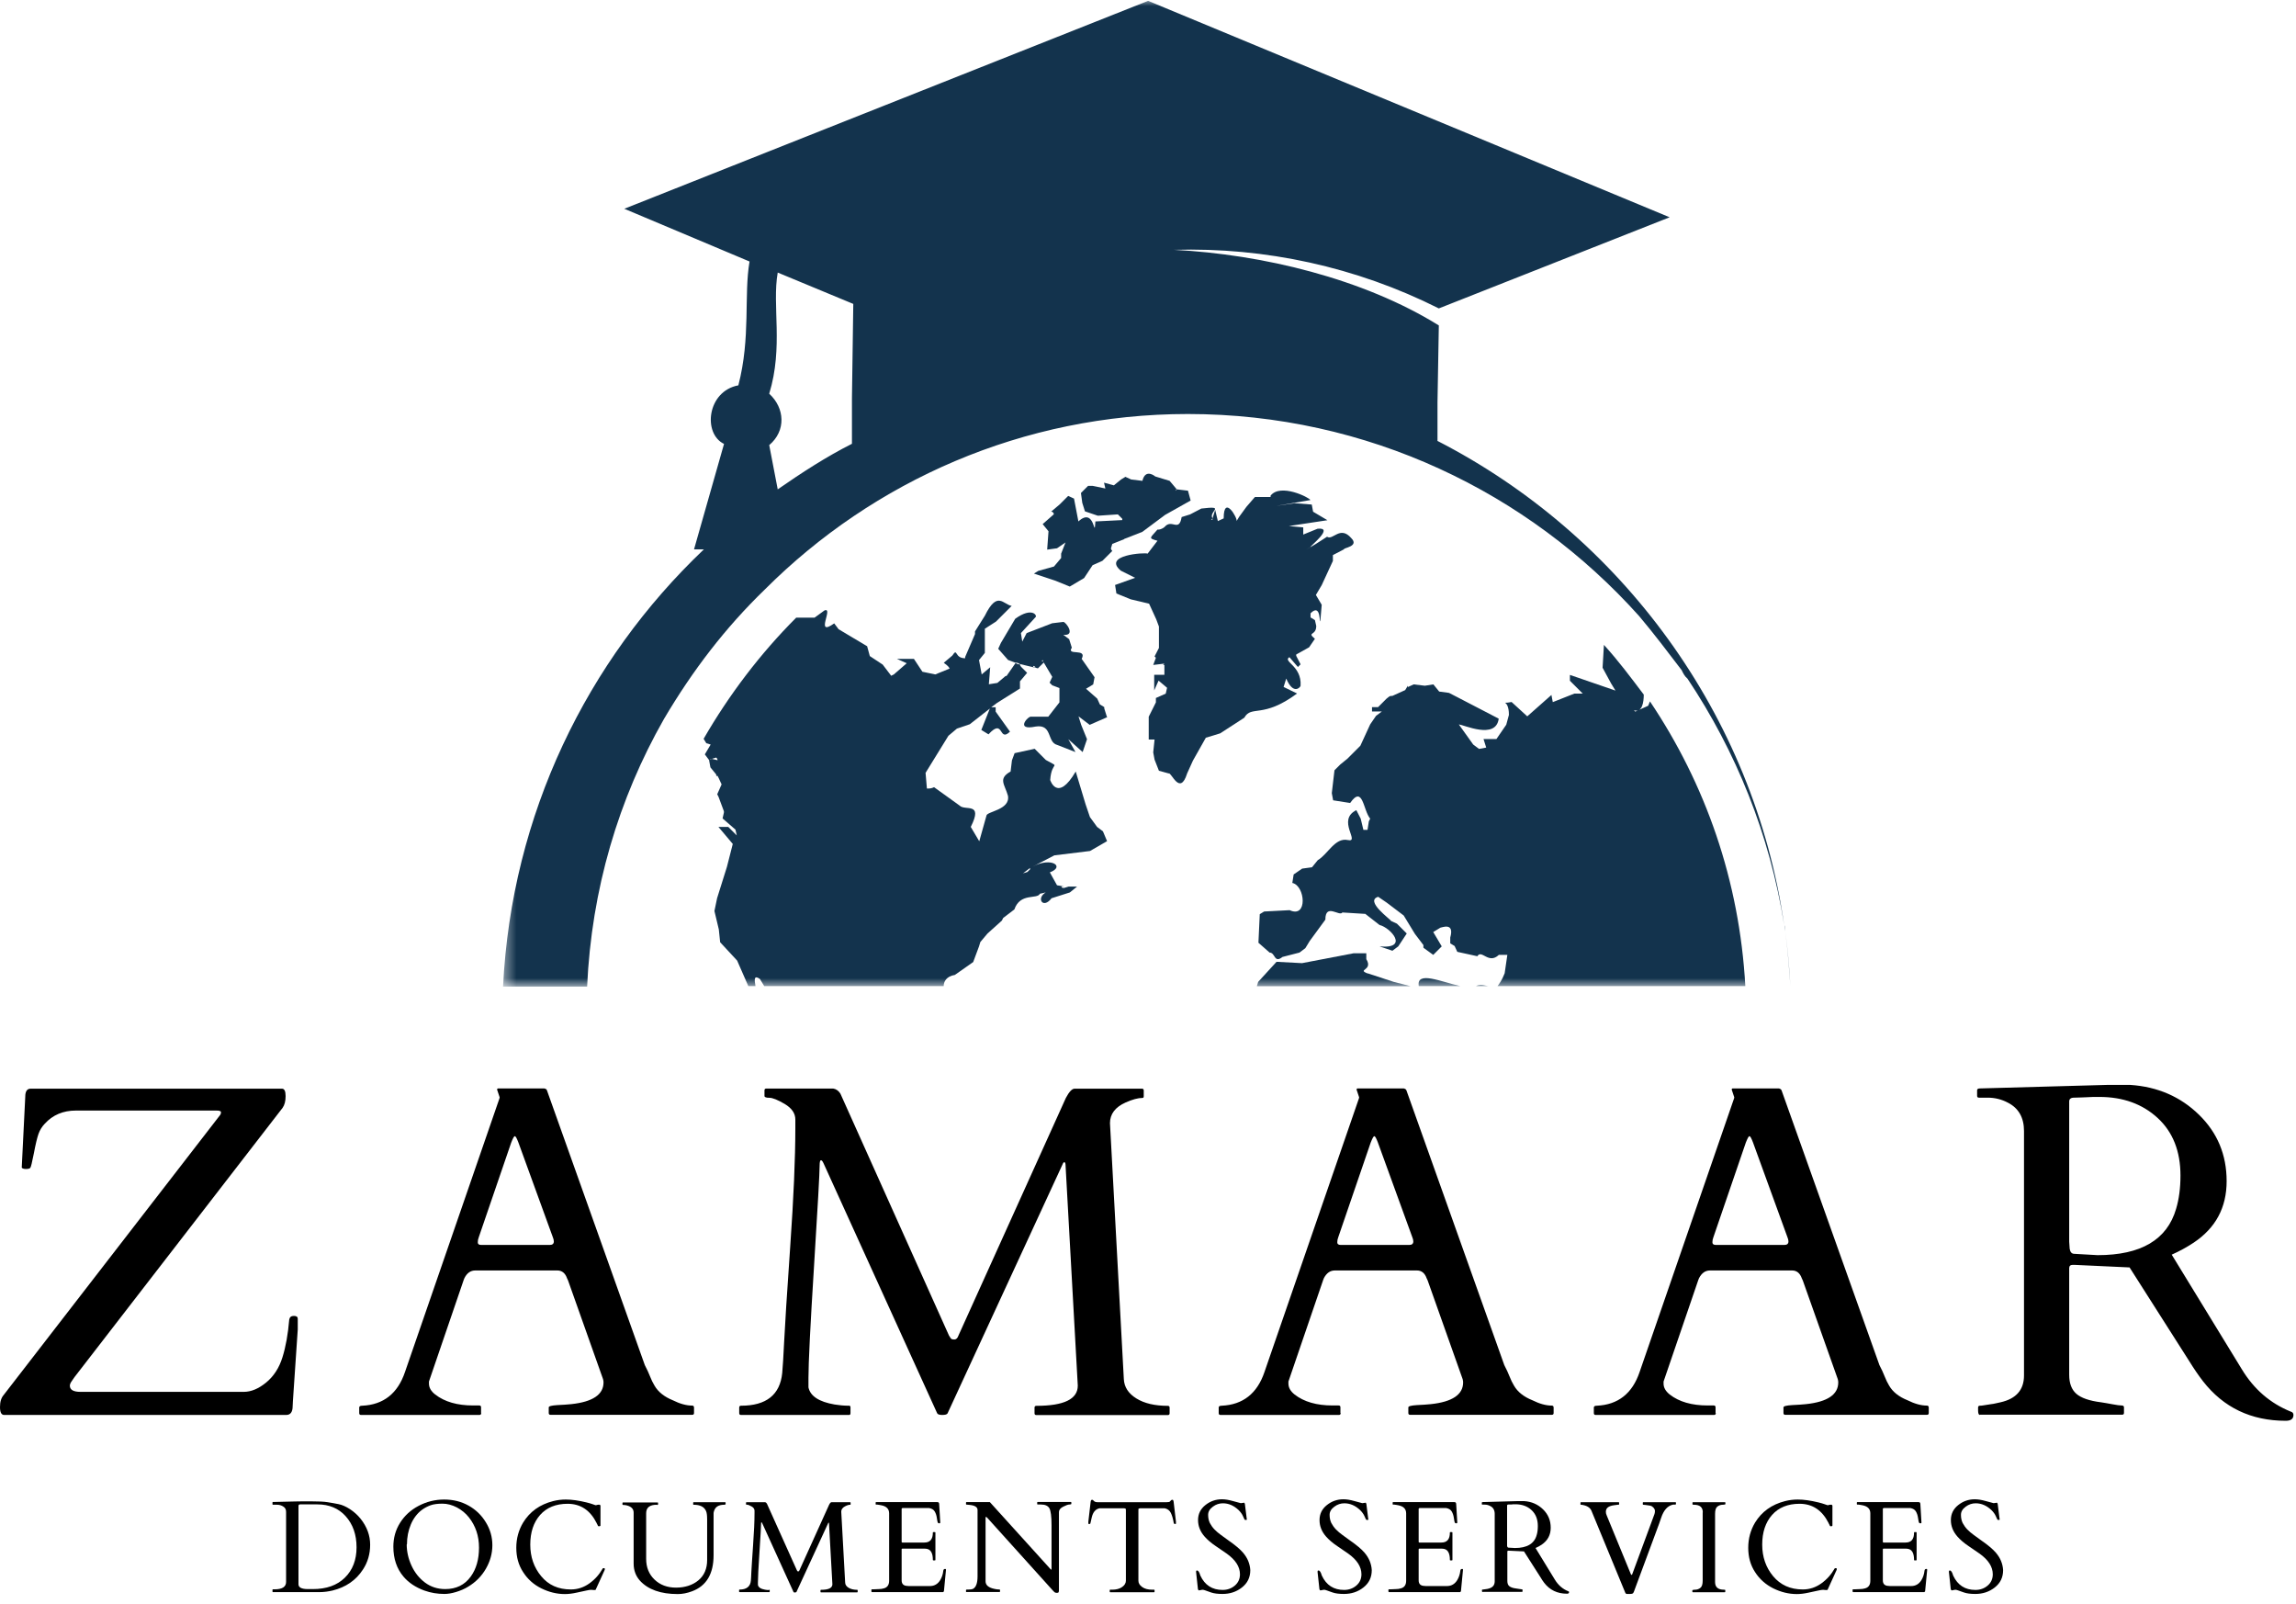
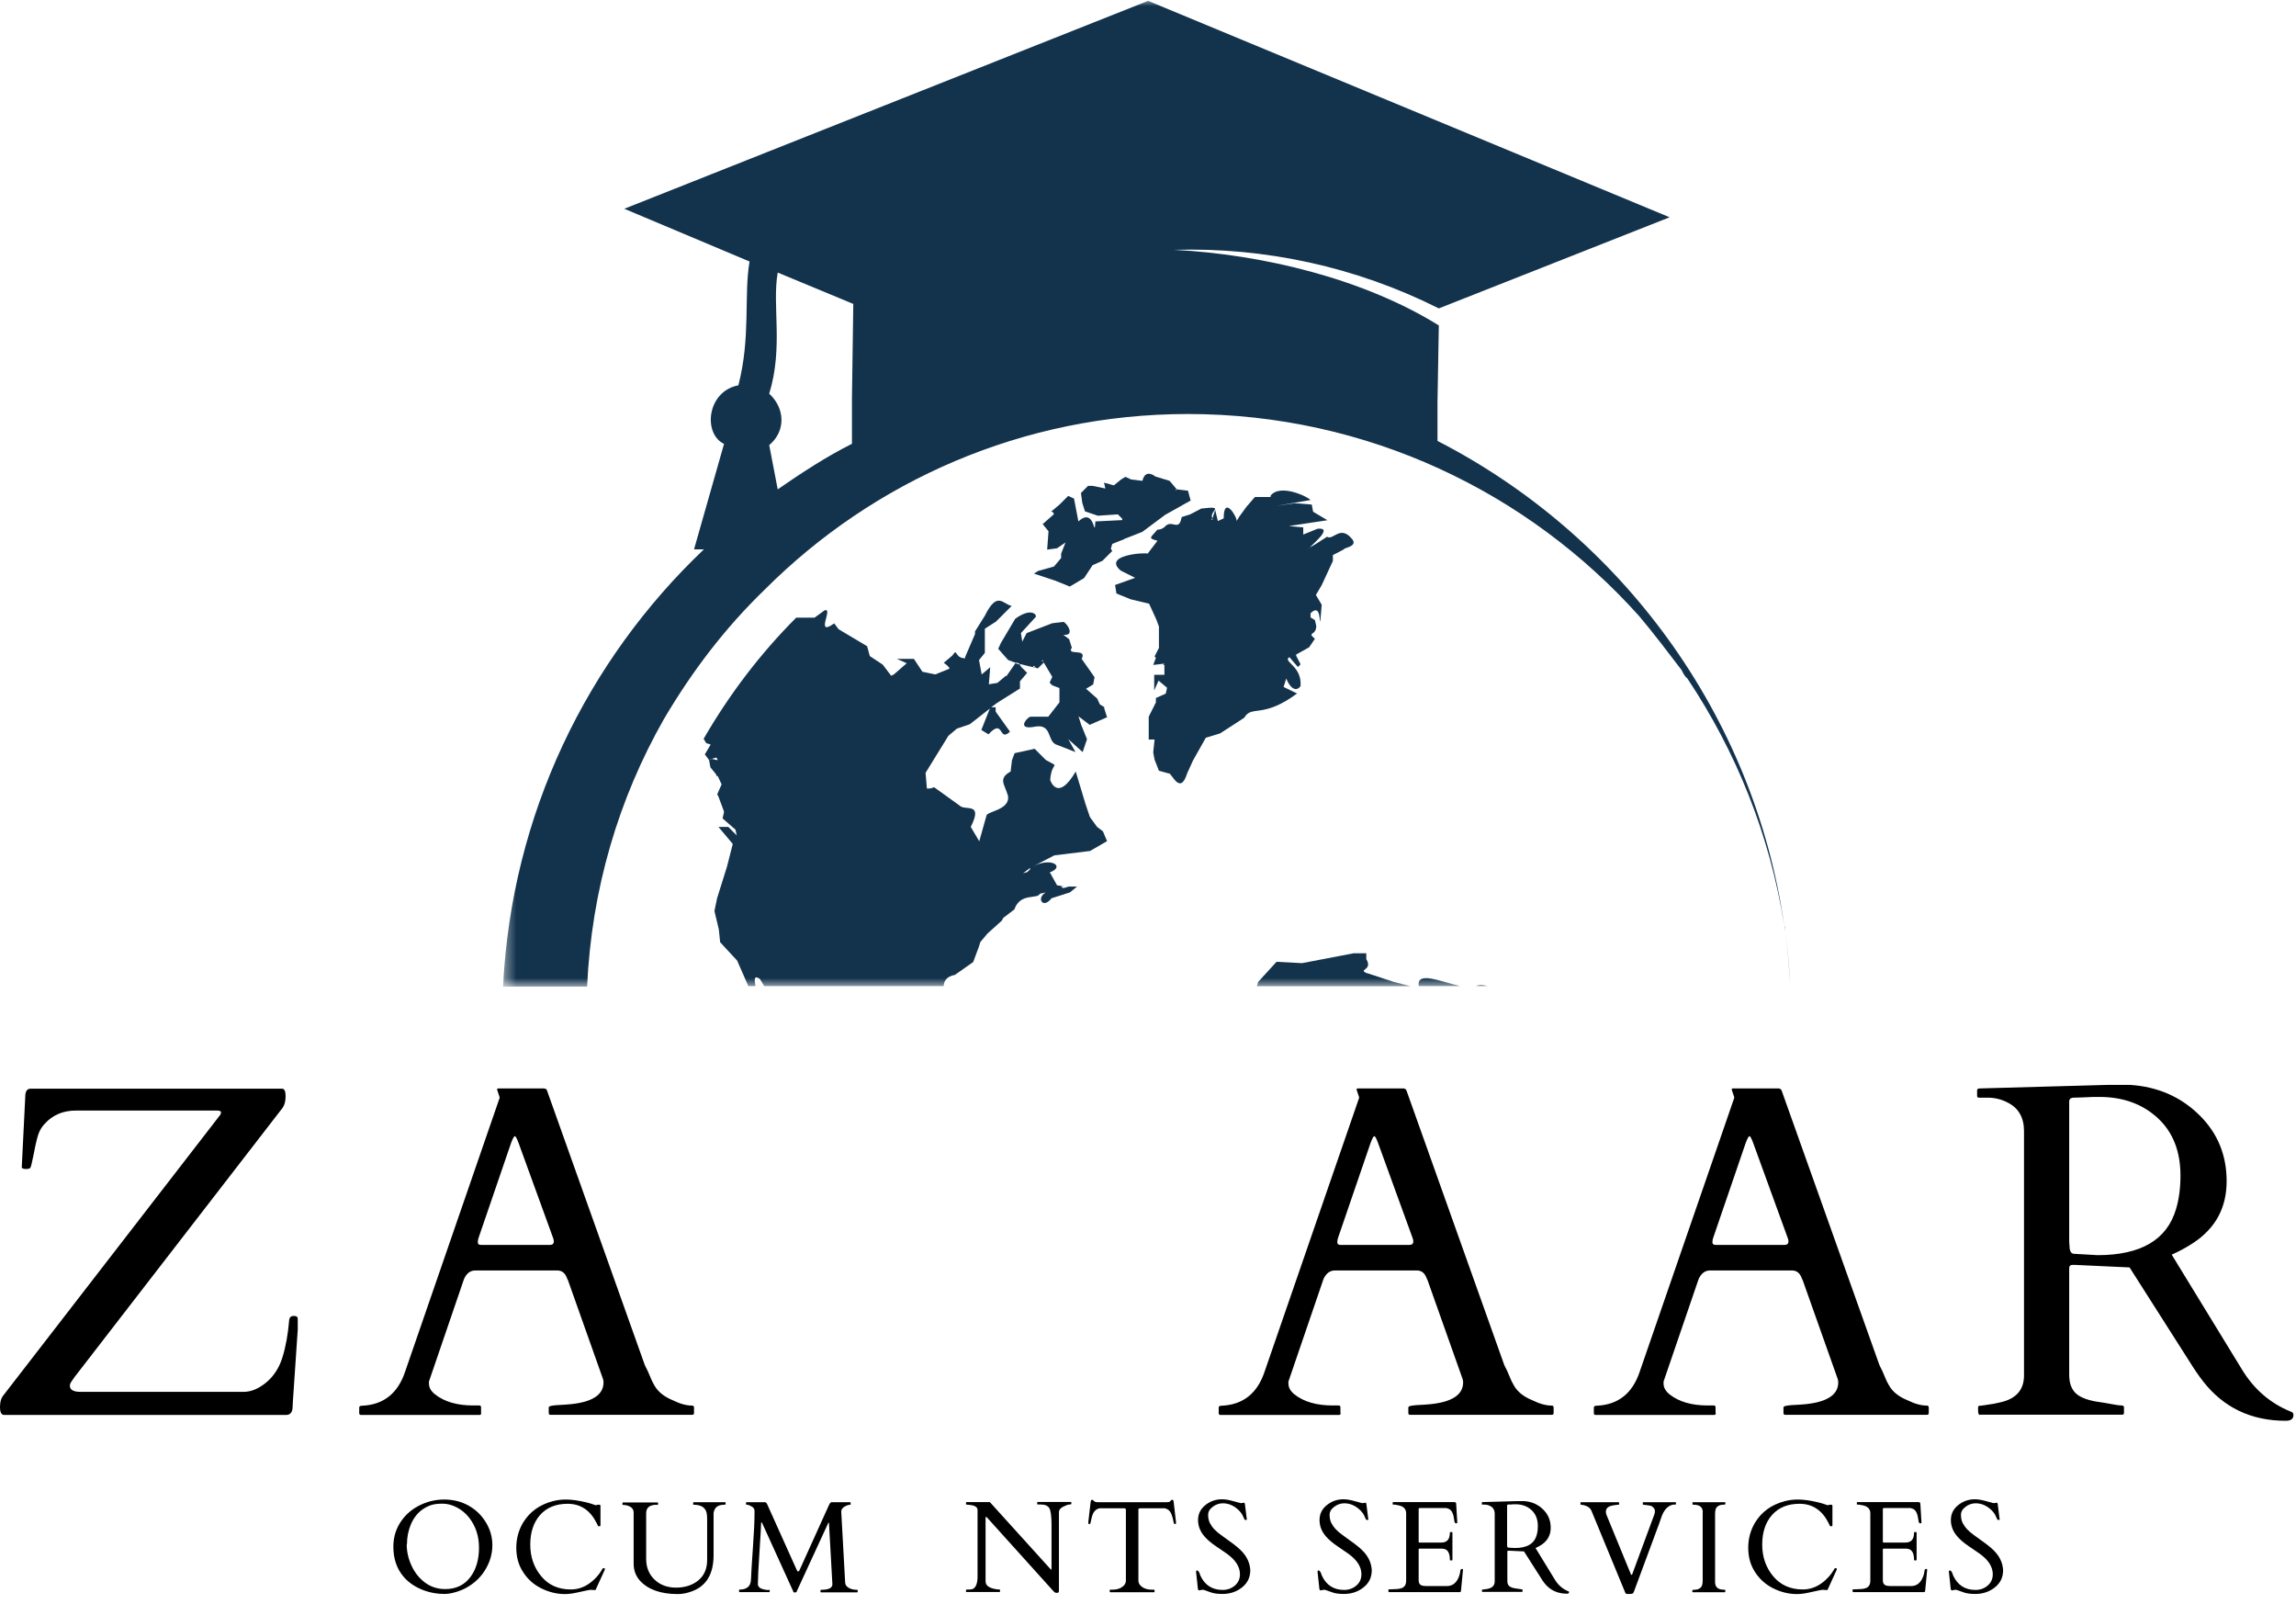
<svg xmlns="http://www.w3.org/2000/svg" width="189" height="132" viewBox="0 0 189 132" fill="none">
  <g clip-path="url(#clip0_8221_4)">
    <mask id="mask0_8221_4" style="mask-type:luminance" maskUnits="userSpaceOnUse" x="41" y="0" width="107" height="82">
      <path d="M147.39 0H41.42V81.24H147.39V0Z" fill="white" />
    </mask>
    <g mask="url(#mask0_8221_4)">
      <path d="M92.52 44.36L94.03 43.77L95.91 42.37L98.01 41.19L97.79 40.38L96.87 40.27L96.76 40.38C96.76 40.27 96.87 40.27 96.87 40.27L96.28 39.57L95.1 39.21C95.1 39.21 94.29 38.51 94.04 39.57L93.12 39.46L92.64 39.24L92.28 39.46L91.69 39.94L90.88 39.72L90.99 40.2L89.93 39.98H89.57L88.98 40.57L89.09 41.38L89.31 42.08L90.37 42.44L92.02 42.33L92.38 42.69V42.8L90.17 42.91C90.06 44.56 90.17 41.62 88.77 42.91L88.41 41.03L87.93 40.81L87.23 41.51L86.53 42.1C86.64 42.1 86.75 42.21 86.75 42.32L85.83 43.13L86.31 43.72L86.2 45.23L87.01 45.12L87.71 44.64L87.35 45.56V45.92L86.76 46.62L85.47 46.98L85.11 47.2L86.88 47.79L88.06 48.27L89.24 47.57L89.94 46.51L90.75 46.15L91.56 45.34C91.487 45.267 91.45 45.193 91.45 45.12L91.56 44.76L92.54 44.37L92.52 44.36Z" fill="#13334D" />
      <path d="M70.13 32.77V36.52C68.03 37.58 66.04 38.87 64.02 40.27L63.32 36.63C64.72 35.45 64.61 33.58 63.32 32.4C64.5 28.54 63.54 25.15 64.02 22.43L70.24 25.01L70.13 32.77ZM118.33 36.27V33.11L118.44 26.78C112.22 22.92 103.9 20.93 96.64 20.56C104.15 20.34 111.63 21.96 118.44 25.38L137.44 17.88L94.51 0.07L51.39 17.18L61.7 21.52C61.22 24.32 61.81 27.74 60.78 31.71C58.2 32.19 57.84 35.69 59.6 36.53L57.13 45.21H57.94C48.33 54.34 42.11 66.99 41.41 81.19H48.33C48.69 73.21 50.91 65.74 54.66 59.16C57.01 55.18 59.7 51.66 62.98 48.49C71.89 39.59 84.19 34.07 97.78 34.07C112.55 34.07 125.8 40.51 134.93 50.7C136.11 52.1 137.28 53.64 138.43 55.15C138.54 55.37 138.65 55.63 138.91 55.85C142.89 61.81 145.69 68.67 146.87 76.15C144.38 58.76 133.39 44.01 118.32 36.28L118.33 36.27Z" fill="#13334D" />
-       <path d="M114.1 57.49L114.13 57.52C114.13 57.52 114.13 57.52 114.1 57.49ZM135.67 58.08L134.61 58.56L134.5 58.45C135.2 58.67 135.31 57.75 135.31 57.16C134.25 55.76 133.21 54.36 132.03 53.07L131.92 54.95L132.62 56.24L132.98 56.83L129.23 55.54V56.02L130.29 57.08H129.59L127.82 57.78L127.71 57.19L125.72 58.95L124.43 57.77C123.37 57.99 124.21 57.41 124.21 58.83L123.99 59.64L123.18 60.82H122.12L122.34 61.52L121.75 61.63L121.27 61.27L120.09 59.62C120.45 59.62 123.14 60.91 123.37 59.14L119.98 57.38L119.28 57.02L118.47 56.91L117.99 56.32L117.29 56.43L116.37 56.32L115.89 56.54V56.43L115.67 56.79L114.61 57.27H114.5C114.39 57.27 114.28 57.38 114.14 57.49L113.44 58.19H112.94V58.55H113.75L113.27 58.91L112.79 59.61L111.98 61.37L110.92 62.43L110.33 62.91L109.85 63.39L109.63 65.27L109.74 65.86L111.14 66.08C112.2 64.57 112.2 66.67 112.79 67.37L112.68 67.59L112.57 68.29H112.23L112.01 67.37L111.65 66.67C110 67.48 112.01 69.36 110.95 69.13C109.89 68.9 109.3 70.31 108.48 70.78L108 71.37L107.19 71.48L106.49 71.96L106.38 72.66C107.44 72.88 107.67 75.6 106.16 74.9L104.06 75.01L103.7 75.23L103.59 77.58L104.51 78.39C104.99 78.39 104.87 79.31 105.57 78.75L106.97 78.39L107.45 78.03L107.81 77.44L109.1 75.68C109.1 74.28 110.28 75.46 110.5 75.09L112.27 75.2H112.38L113.56 76.12C114.48 76.34 116.03 78.11 113.56 77.88L114.62 78.24L115.1 77.88L115.8 76.82L114.99 76.01L114.51 75.79C114.51 75.68 112.3 74.14 113.45 73.8L114.15 74.28L115.55 75.34L116.47 76.85L117.17 77.77V77.99L117.98 78.58L118.68 77.88L117.98 76.7L118.57 76.34C118.68 76.34 119.75 75.86 119.38 77.15V77.63L119.74 77.85L119.96 78.33L121.61 78.69C121.97 78.1 122.53 79.39 123.38 78.58H124.08L123.86 80.09C123.64 80.68 123.38 81.01 123.27 81.15H143.67C143.19 72.47 140.39 64.52 135.82 57.72L135.68 58.06L135.67 58.08Z" fill="#13334D" />
      <path d="M146.9 76.13C146.93 76.3 146.96 76.47 146.96 76.63C146.93 76.49 146.93 76.35 146.9 76.24V76.13Z" fill="#13334D" />
      <path d="M121.49 81.15H122.55C122.3 81.15 121.93 80.93 121.49 81.15Z" fill="#13334D" />
      <path d="M84.79 71.43V71.54L84.57 71.76L84.21 71.87L84.8 71.42L84.79 71.43ZM82.8 55.61L82.1 56.2L81.4 56.31L81.51 54.91L80.81 55.5L80.59 54.32L81.07 53.73V51.74L81.99 51.15L83.28 49.86C82.58 49.75 82.1 48.57 81.07 50.67L80.26 51.96V52.18L79.45 54.06V54.17C78.53 54.17 78.86 53.25 78.39 53.95L77.69 54.54C77.8 54.65 78.05 54.76 78.17 55.02L76.99 55.5L75.93 55.28L75.23 54.22H73.83L74.64 54.58L73.58 55.5L73.36 55.61L72.66 54.69L71.6 53.99L71.38 53.18L69.03 51.78L68.67 51.3C67.02 52.48 68.67 49.9 67.86 50.24L67.05 50.83H65.54C62.6 53.77 60.02 57.16 57.92 60.8L58.14 61.16L58.5 61.27L58.02 62.08L58.38 62.56C58.453 62.487 58.527 62.45 58.6 62.45L58.96 62.34C58.96 62.34 59.07 62.45 59.07 62.56L58.59 62.45L58.37 62.56L58.48 63.15L58.96 63.74V63.85H59.07L59.18 64.07L59.4 64.55L59.04 65.36L59.15 65.58L59.37 66.17L59.59 66.76V66.87L59.48 67.35L60.54 68.27L60.65 68.75L59.95 68.05H59.14L60.32 69.45L59.84 71.33L59.03 73.91L58.81 74.97L59.17 76.48L59.28 77.54L60.68 79.05L61.6 81.15H62.19C62.08 80.56 62.08 80.23 62.55 80.56L62.91 81.15H77.68C77.68 80.79 77.9 80.34 78.6 80.23L80.11 79.17L80.59 77.88L80.7 77.52L81.29 76.82L82.47 75.76L82.58 75.54L83.5 74.84C83.98 73.44 85.38 74.03 85.6 73.55L86.08 73.44C85.27 73.92 85.86 74.84 86.56 73.92L88.07 73.44L88.66 72.96H87.96L87.6 73.07C87.49 73.07 87.38 73.07 87.38 72.96H87.6L87.01 72.85L86.42 71.79C87.71 71.31 86.53 70.5 85.02 71.31L86.79 70.39L89.73 70.03L91.13 69.22L90.79 68.41L90.31 68.05L89.72 67.24L89.36 66.18L88.55 63.49C87.04 66.07 86.45 64.19 86.45 64.19C86.56 62.54 87.37 63.27 86.09 62.54L85.17 61.62L83.52 61.98L83.3 62.57L83.19 63.49C82.13 64.08 82.71 64.55 82.97 65.48C83.19 66.66 81.2 66.77 81.2 67.13L80.61 69.23L79.91 68.05C80.97 65.95 79.43 66.76 78.99 66.29L76.89 64.78C76.67 64.89 76.53 64.89 76.3 64.89L76.19 63.6L78.07 60.55L78.77 59.96L79.83 59.6L81.48 58.31L80.78 60.07L81.37 60.43C82.66 59.03 82.18 61.13 83.14 60.21L81.96 58.56V58.2H81.6L82.08 57.84L83.96 56.66V56.07L84.55 55.37L84.07 54.89C84.07 54.89 83.96 54.78 83.96 54.67C83.85 54.67 83.74 54.67 83.6 54.56L82.84 55.65L82.8 55.61Z" fill="#13334D" />
      <path d="M146.96 76.64C147.16 78.15 147.27 79.66 147.38 81.15C147.3 79.64 147.16 78.13 146.96 76.64Z" fill="#13334D" />
      <path d="M85.85 54.44C85.74 54.44 85.74 54.33 85.85 54.33V54.44ZM85.04 54.8C85.113 54.8 85.187 54.837 85.26 54.91C85.15 54.91 85.04 54.91 85.04 54.8ZM91.12 59L90.9 58.3V58.19L90.54 57.97L90.32 57.49L89.4 56.68L89.99 56.32L90.1 55.73L89.04 54.22C89.52 53.3 87.75 54 88.23 53.3L88.01 52.6L87.53 52.24C88.59 52.35 87.75 51.18 87.53 51.18L86.61 51.29L84.51 52.1L84.15 52.8L84.04 52.1L85.22 50.81C85.44 50.7 85 49.89 83.57 50.92L82.39 52.91L82.17 53.39L82.98 54.31L83.57 54.53C83.68 54.53 83.79 54.53 83.93 54.64L85.44 55L85.92 54.52L86.62 55.7L86.4 56.18L86.62 56.4L87.21 56.62V57.8L86.29 58.98H84.89C84.67 58.87 83.49 60.16 85.25 59.79C86.65 59.57 86.17 61.08 87.02 61.3L88.53 61.89L87.94 60.83L89.12 61.89L89.48 60.83L89 59.65L88.78 58.95L89.7 59.65L91.16 59.01L91.12 59Z" fill="#13334D" />
      <path d="M105.66 56.54L105.88 55.84C106.47 57.24 107.06 56.54 107.06 56.43C107.17 54.78 105.55 54.44 106.14 54.08L106.84 54.89L107.06 54.67L106.7 53.97V53.86L107.76 53.27L108.24 52.57C107.54 51.98 108.35 52.35 108.35 51.51L108.24 51.03L107.88 50.81V50.47C108.8 49.55 108.58 51.53 108.69 51.06L108.8 49.77L108.32 48.96L108.8 48.15L109.72 46.16V45.68L110.64 45.2C110.53 45.09 111.93 44.98 111.23 44.28C110.31 43.22 109.72 44.5 109.24 44.17L108.32 44.76L107.51 45.24L107.87 45.02C107.87 44.91 109.86 43.37 108.46 43.51L107.28 43.99V43.4L106.1 43.29L109.27 42.81L108.09 42.11L107.98 41.52L106.58 41.41L105.07 41.63L107.87 41.15C107.76 40.93 105.4 39.75 104.59 40.79V40.9H103.3L102.6 41.71L102.01 42.52L101.79 42.88C101.9 42.66 100.73 40.64 100.73 42.66L100.25 42.88L100.03 41.96L99.81 42.66V42.77H99.7L99.59 42.88L99.48 42.99L99.7 42.77L99.81 42.66C99.45 42.07 100.99 41.6 98.89 41.85L97.97 42.33L97.27 42.55C97.05 43.84 96.46 42.66 95.87 43.36C95.76 43.47 95.51 43.58 95.39 43.58H95.28C94.69 44.28 94.47 44.28 95.28 44.5L94.47 45.56C94.25 45.45 90.72 45.67 92.26 46.96L93.44 47.55L91.79 48.14L91.9 48.84L93.08 49.32L94.59 49.68L95.18 50.97L95.4 51.56V53.32L95.04 54.02L95.15 54.13L94.93 54.72L95.85 54.61L95.74 54.72H95.85V55.53H95.01V56.82L95.37 56.01L96.07 56.6L95.96 57.08L95.15 57.44V57.8L94.56 58.98V60.86H95.04L94.93 61.92L95.04 62.51L95.4 63.43L96.21 63.65C96.43 63.54 97.13 65.53 97.72 63.65L98.2 62.59L99.26 60.71L100.44 60.35L102.43 59.06C103.02 58 103.94 59.17 106.77 57.07L105.68 56.54H105.66Z" fill="#13334D" />
      <path d="M112.58 80.11C111.66 79.75 113.06 79.89 112.47 78.93V78.45H111.41L107.18 79.26L105.08 79.15L103.57 80.8L103.46 81.16H116.12L114.72 80.8L112.59 80.1L112.58 80.11Z" fill="#13334D" />
      <path d="M116.79 81.15H120.21C118.67 80.81 116.57 79.86 116.79 81.15Z" fill="#13334D" />
    </g>
    <path d="M0.34 116.44C0.11 116.44 0 116.22 0 115.79C0 115.36 0.1 115.03 0.3 114.8L18.11 91.77C18.16 91.71 18.19 91.63 18.19 91.53C18.19 91.43 18.06 91.39 17.81 91.39H6.25C5.2 91.39 4.34 91.75 3.68 92.48C3.45 92.72 3.28 93 3.17 93.31C3.06 93.62 2.93 94.15 2.79 94.9C2.64 95.65 2.55 96.05 2.49 96.11C2.43 96.17 2.32 96.2 2.14 96.2C1.96 96.2 1.84 96.16 1.79 96.09L2.08 90.24C2.08 89.81 2.23 89.59 2.52 89.59H23.21C23.41 89.59 23.51 89.79 23.51 90.2C23.51 90.61 23.43 90.93 23.26 91.17L6.13 113.33C6.09 113.39 6.02 113.5 5.91 113.65C5.8 113.8 5.75 113.93 5.75 114.03C5.75 114.37 6.04 114.54 6.63 114.54H20.06C20.67 114.54 21.29 114.28 21.91 113.77C22.53 113.26 22.98 112.57 23.25 111.7C23.52 110.84 23.71 109.79 23.81 108.58C23.85 108.39 23.97 108.29 24.19 108.29C24.41 108.29 24.51 108.37 24.51 108.52V109.41L24.11 115.32C24.1 115.46 24.09 115.59 24.09 115.72C24.09 116.2 23.91 116.44 23.56 116.44H0.34Z" fill="black" />
    <path d="M39.61 116.29C39.61 116.39 39.56 116.44 39.46 116.44H29.72C29.62 116.44 29.57 116.39 29.57 116.29V115.83C29.57 115.73 29.65 115.68 29.82 115.68C31.56 115.6 32.74 114.68 33.34 112.9L41.11 90.4C41.11 90.4 41.13 90.34 41.13 90.3L40.92 89.67C40.92 89.61 40.95 89.57 41 89.57H44.81C44.81 89.57 44.87 89.6 44.92 89.61C44.96 89.62 45 89.66 45.02 89.72L53.08 112.34C53.26 112.68 53.4 112.99 53.51 113.27C53.62 113.55 53.74 113.8 53.88 114.03C54.18 114.55 54.69 114.95 55.38 115.23C55.96 115.52 56.5 115.67 56.98 115.67C57.08 115.67 57.13 115.73 57.13 115.84V116.28C57.13 116.38 57.08 116.43 56.98 116.43H45.32C45.22 116.43 45.17 116.38 45.17 116.28V115.82C45.17 115.72 45.4 115.66 45.87 115.63C46.34 115.61 46.73 115.58 47.03 115.55C48.8 115.36 49.68 114.76 49.68 113.76C49.68 113.68 49.67 113.6 49.64 113.49L46.76 105.37C46.76 105.37 46.72 105.29 46.68 105.2C46.53 104.77 46.26 104.55 45.88 104.55H39.12C38.74 104.55 38.44 104.76 38.23 105.18C38.19 105.27 38.17 105.32 38.17 105.33L35.31 113.69V113.86C35.31 114.19 35.48 114.49 35.83 114.76C36.6 115.36 37.65 115.66 38.95 115.66H39.45C39.55 115.66 39.6 115.71 39.6 115.81V116.27L39.61 116.29ZM45.25 102.45C45.48 102.45 45.59 102.35 45.59 102.16C45.59 102.06 45.56 101.94 45.51 101.82L42.67 94.01C42.54 93.67 42.45 93.5 42.38 93.5C42.31 93.5 42.22 93.68 42.08 94.03L39.41 101.82C39.36 101.95 39.33 102.08 39.33 102.23C39.33 102.38 39.42 102.45 39.62 102.45H45.24H45.25Z" fill="black" />
-     <path d="M69.9 115.68C69.98 115.68 70.01 115.73 70.01 115.83V116.29C70.01 116.39 69.97 116.44 69.9 116.44H61C60.9 116.44 60.85 116.39 60.85 116.29V115.83C60.85 115.73 60.9 115.68 61 115.68C63.08 115.68 64.21 114.78 64.39 112.99C64.44 112.47 64.49 111.6 64.55 110.39C64.61 109.18 64.77 106.57 65.05 102.56C65.33 98.55 65.47 95.31 65.47 92.83V92.13C65.47 91.62 65.18 91.2 64.6 90.85C64.02 90.51 63.6 90.34 63.33 90.34C63.06 90.34 62.93 90.29 62.93 90.19V89.73C62.93 89.63 62.98 89.58 63.08 89.58H68.59C68.83 89.62 69.03 89.76 69.18 90L78.12 109.91C78.18 110 78.23 110.08 78.27 110.14C78.31 110.2 78.4 110.23 78.56 110.23C78.72 110.23 78.83 110.11 78.9 109.9L87.74 90.35C88.01 89.84 88.25 89.59 88.46 89.59H94C94.1 89.59 94.15 89.64 94.15 89.74V90.2C94.15 90.3 94.12 90.35 94.06 90.35C93.68 90.35 93.21 90.48 92.65 90.73C91.8 91.11 91.37 91.68 91.37 92.43L92.51 113.48C92.54 114.14 92.88 114.67 93.54 115.08C94.2 115.49 95.06 115.69 96.13 115.69C96.23 115.69 96.28 115.74 96.28 115.84V116.3C96.28 116.4 96.23 116.45 96.13 116.45H85.31C85.21 116.45 85.16 116.4 85.16 116.3V115.84C85.16 115.74 85.21 115.69 85.31 115.69C87.58 115.69 88.72 115.14 88.72 114.03L87.71 95.83C87.7 95.7 87.66 95.64 87.61 95.64C87.56 95.64 87.51 95.7 87.47 95.81L78 116.31C77.95 116.4 77.8 116.44 77.56 116.44C77.32 116.44 77.18 116.39 77.14 116.29L67.8 95.75C67.72 95.57 67.65 95.48 67.58 95.48C67.51 95.48 67.47 95.62 67.47 95.9C67.47 96.48 67.32 99.24 67.01 104.17C66.7 109.1 66.55 112.17 66.55 113.39V114.17C66.7 114.89 67.42 115.36 68.7 115.58C69.07 115.64 69.46 115.68 69.86 115.68H69.9Z" fill="black" />
    <path d="M110.36 116.29C110.36 116.39 110.31 116.44 110.21 116.44H100.47C100.37 116.44 100.32 116.39 100.32 116.29V115.83C100.32 115.73 100.4 115.68 100.57 115.68C102.31 115.6 103.49 114.68 104.09 112.9L111.86 90.4C111.86 90.4 111.88 90.34 111.88 90.3L111.67 89.67C111.67 89.61 111.7 89.57 111.75 89.57H115.56C115.56 89.57 115.62 89.6 115.66 89.61C115.7 89.62 115.74 89.66 115.77 89.72L123.83 112.34C124.01 112.68 124.15 112.99 124.26 113.27C124.37 113.55 124.49 113.8 124.63 114.03C124.93 114.55 125.44 114.95 126.14 115.23C126.72 115.52 127.26 115.67 127.74 115.67C127.84 115.67 127.89 115.73 127.89 115.84V116.28C127.89 116.38 127.84 116.43 127.74 116.43H116.08C115.98 116.43 115.93 116.38 115.93 116.28V115.82C115.93 115.72 116.16 115.66 116.63 115.63C117.1 115.61 117.49 115.58 117.79 115.55C119.56 115.36 120.44 114.76 120.44 113.76C120.44 113.68 120.43 113.6 120.4 113.49L117.52 105.37C117.52 105.37 117.48 105.29 117.44 105.2C117.29 104.77 117.02 104.55 116.64 104.55H109.88C109.5 104.55 109.2 104.76 108.98 105.18C108.94 105.27 108.92 105.32 108.92 105.33L106.06 113.69V113.86C106.06 114.19 106.23 114.49 106.57 114.76C107.34 115.36 108.39 115.66 109.69 115.66H110.19C110.29 115.66 110.34 115.71 110.34 115.81V116.27L110.36 116.29ZM116 102.45C116.23 102.45 116.34 102.35 116.34 102.16C116.34 102.06 116.31 101.94 116.26 101.82L113.42 94.01C113.29 93.67 113.2 93.5 113.13 93.5C113.06 93.5 112.97 93.68 112.83 94.03L110.16 101.82C110.11 101.95 110.08 102.08 110.08 102.23C110.08 102.38 110.18 102.45 110.37 102.45H115.99H116Z" fill="black" />
    <path d="M141.24 116.29C141.24 116.39 141.19 116.44 141.09 116.44H131.35C131.25 116.44 131.2 116.39 131.2 116.29V115.83C131.2 115.73 131.28 115.68 131.45 115.68C133.19 115.6 134.37 114.68 134.97 112.9L142.74 90.4C142.74 90.4 142.76 90.34 142.76 90.3L142.55 89.67C142.55 89.61 142.58 89.57 142.63 89.57H146.44C146.44 89.57 146.5 89.6 146.54 89.61C146.58 89.62 146.62 89.66 146.65 89.72L154.71 112.34C154.89 112.68 155.03 112.99 155.14 113.27C155.25 113.55 155.37 113.8 155.51 114.03C155.81 114.55 156.32 114.95 157.02 115.23C157.6 115.52 158.14 115.67 158.62 115.67C158.72 115.67 158.77 115.73 158.77 115.84V116.28C158.77 116.38 158.72 116.43 158.62 116.43H146.96C146.86 116.43 146.81 116.38 146.81 116.28V115.82C146.81 115.72 147.04 115.66 147.51 115.63C147.98 115.61 148.37 115.58 148.67 115.55C150.44 115.36 151.32 114.76 151.32 113.76C151.32 113.68 151.31 113.6 151.28 113.49L148.4 105.37C148.4 105.37 148.36 105.29 148.32 105.2C148.17 104.77 147.9 104.55 147.52 104.55H140.76C140.38 104.55 140.08 104.76 139.86 105.18C139.82 105.27 139.8 105.32 139.8 105.33L136.94 113.69V113.86C136.94 114.19 137.11 114.49 137.45 114.76C138.22 115.36 139.27 115.66 140.57 115.66H141.07C141.17 115.66 141.22 115.71 141.22 115.81V116.27L141.24 116.29ZM146.88 102.45C147.11 102.45 147.22 102.35 147.22 102.16C147.22 102.06 147.19 101.94 147.14 101.82L144.3 94.01C144.17 93.67 144.08 93.5 144.01 93.5C143.94 93.5 143.85 93.68 143.71 94.03L141.04 101.82C140.99 101.95 140.96 102.08 140.96 102.23C140.96 102.38 141.06 102.45 141.25 102.45H146.87H146.88Z" fill="black" />
    <path d="M162.98 116.44C162.88 116.44 162.83 116.31 162.83 116.06V115.83C162.83 115.73 162.88 115.68 162.98 115.68C163.06 115.68 163.18 115.67 163.34 115.64C163.5 115.62 163.68 115.59 163.85 115.56C164.03 115.54 164.19 115.51 164.35 115.47C164.51 115.43 164.61 115.42 164.67 115.4C165.97 115.11 166.61 114.37 166.61 113.19V93.07C166.61 91.98 166.17 91.2 165.3 90.75C164.78 90.47 164.22 90.33 163.62 90.33H162.9C162.8 90.33 162.75 90.28 162.75 90.18V89.72C162.75 89.62 162.83 89.57 162.98 89.57L173.44 89.28H175.36C177.61 89.43 179.49 90.25 181.01 91.73C182.53 93.21 183.29 95.03 183.29 97.2C183.29 99.37 182.39 101.05 180.58 102.26C180.02 102.63 179.42 102.96 178.77 103.25L184.54 112.68C185.54 114.33 186.89 115.49 188.58 116.17C188.72 116.21 188.79 116.3 188.79 116.44C188.79 116.76 188.58 116.92 188.16 116.92C185.3 116.92 183.03 115.83 181.34 113.66C180.97 113.18 180.6 112.64 180.23 112.04L175.3 104.3L170.77 104.09H170.62C170.43 104.09 170.33 104.18 170.33 104.36V113.14C170.33 113.84 170.53 114.36 170.92 114.7C171.31 115.04 171.99 115.28 172.96 115.4C173.21 115.44 173.53 115.49 173.89 115.56C174.25 115.63 174.51 115.66 174.64 115.66C174.77 115.66 174.84 115.71 174.84 115.81V116.27C174.84 116.37 174.79 116.42 174.69 116.42H162.97L162.98 116.44ZM171.88 90.29C171.73 90.29 171.57 90.3 171.39 90.31C171.22 90.31 171 90.32 170.73 90.33C170.46 90.33 170.33 90.44 170.33 90.64V102.19L170.37 102.76C170.41 103.03 170.53 103.17 170.73 103.18L172.67 103.29C176.24 103.29 178.39 102.02 179.13 99.48C179.37 98.68 179.49 97.77 179.49 96.74C179.49 94.73 178.86 93.15 177.61 92C176.36 90.85 174.76 90.27 172.82 90.27C172.64 90.27 172.48 90.27 172.32 90.27C172.17 90.27 172.02 90.28 171.86 90.29H171.88Z" fill="black" />
-     <path d="M22.43 123.64C22.43 123.64 22.44 123.6 22.47 123.6H22.59L24.28 123.56C24.48 123.56 24.7 123.55 24.94 123.55H25.6C26.21 123.55 26.67 123.57 26.97 123.62C27.28 123.67 27.58 123.72 27.87 123.78C28.17 123.84 28.48 123.98 28.82 124.2C29.15 124.42 29.44 124.68 29.69 124.99C30.21 125.65 30.47 126.36 30.47 127.12C30.47 127.88 30.27 128.57 29.87 129.17C29.3 130.05 28.46 130.62 27.37 130.89C27.02 130.97 26.67 131.02 26.3 131.02H22.47C22.47 131.02 22.43 131.01 22.43 130.98V130.83C22.43 130.83 22.44 130.79 22.47 130.79H22.59C23.23 130.79 23.55 130.59 23.55 130.18V124.42C23.55 124.22 23.48 124.08 23.32 123.98C23.17 123.88 23 123.83 22.81 123.83H22.47C22.47 123.83 22.43 123.82 22.43 123.79V123.64ZM24.7 123.8C24.61 123.8 24.57 123.85 24.57 123.94V130.37C24.57 130.63 24.81 130.76 25.3 130.77C25.44 130.77 25.59 130.77 25.75 130.77C26.87 130.77 27.75 130.46 28.39 129.83C29.03 129.2 29.35 128.37 29.35 127.33C29.35 126.29 29.05 125.44 28.46 124.78C27.87 124.12 27.09 123.8 26.13 123.8H24.7Z" fill="black" />
    <path d="M37.54 131.01C37.18 131.12 36.86 131.17 36.58 131.17C36.01 131.17 35.46 131.08 34.93 130.89C34.22 130.63 33.64 130.25 33.21 129.74C32.66 129.09 32.38 128.27 32.38 127.28C32.38 126.56 32.56 125.91 32.93 125.32C33.3 124.73 33.81 124.26 34.46 123.92C35.11 123.58 35.81 123.4 36.56 123.4C37.31 123.4 37.98 123.57 38.57 123.9C39.16 124.23 39.64 124.69 39.99 125.27C40.35 125.85 40.53 126.48 40.53 127.16C40.53 127.84 40.35 128.48 40 129.09C39.65 129.7 39.16 130.2 38.54 130.57C38.24 130.76 37.9 130.9 37.54 131.01ZM33.48 127.1C33.48 127.68 33.61 128.26 33.87 128.83C34.13 129.4 34.5 129.87 34.98 130.23C35.46 130.59 36.02 130.77 36.65 130.77C37.55 130.77 38.25 130.43 38.75 129.74C39.2 129.12 39.43 128.33 39.43 127.36C39.43 126.39 39.15 125.57 38.6 124.87C38.33 124.53 38 124.26 37.61 124.05C37.22 123.85 36.82 123.74 36.43 123.74C36.04 123.74 35.71 123.78 35.45 123.87C35.2 123.96 34.97 124.08 34.76 124.23C34.55 124.38 34.37 124.56 34.21 124.77C34.05 124.98 33.92 125.21 33.82 125.45C33.61 125.95 33.5 126.5 33.5 127.08L33.48 127.1Z" fill="black" />
    <path d="M49.03 130.83C49.03 130.83 48.97 130.86 48.9 130.85C48.83 130.84 48.75 130.83 48.66 130.83C48.57 130.83 48.44 130.85 48.27 130.89C48.1 130.93 47.84 130.98 47.48 131.06C47.12 131.14 46.8 131.18 46.5 131.18C45.83 131.18 45.19 131.02 44.56 130.71C43.93 130.4 43.43 129.95 43.06 129.37C42.68 128.79 42.5 128.13 42.5 127.37C42.5 126.61 42.69 125.92 43.06 125.3C43.61 124.4 44.43 123.81 45.53 123.53C45.88 123.44 46.23 123.4 46.58 123.4C47.06 123.4 47.63 123.48 48.29 123.64C48.49 123.69 48.66 123.74 48.8 123.79C48.94 123.84 49.02 123.87 49.05 123.87L49.21 123.83H49.37C49.37 123.83 49.43 123.86 49.43 123.92V125.55C49.43 125.55 49.4 125.6 49.34 125.6C49.28 125.6 49.24 125.6 49.23 125.58C49.22 125.56 49.21 125.55 49.2 125.52C49.19 125.5 49.18 125.47 49.17 125.45C49.16 125.43 49.15 125.4 49.13 125.38C49.12 125.36 49.11 125.34 49.11 125.33C48.58 124.28 47.79 123.75 46.72 123.75C45.76 123.75 45 124.06 44.46 124.67C43.92 125.28 43.65 126.1 43.65 127.11C43.65 128.12 43.95 128.99 44.55 129.71C45.15 130.44 45.96 130.8 46.99 130.8C47.55 130.8 48.06 130.63 48.52 130.3C48.98 129.97 49.34 129.56 49.61 129.08C49.61 129.06 49.64 129.05 49.67 129.05H49.74C49.74 129.05 49.79 129.07 49.79 129.11C49.79 129.15 49.78 129.19 49.76 129.23L49.03 130.83Z" fill="black" />
    <path d="M54.07 123.83C53.48 123.83 53.19 124.06 53.19 124.53V128.29C53.19 128.98 53.42 129.55 53.88 129.99C54.34 130.43 54.93 130.65 55.65 130.65C56.37 130.65 57.01 130.45 57.49 130.05C57.97 129.65 58.21 129.09 58.21 128.38V125.04C58.21 124.71 58.18 124.48 58.12 124.35C57.97 124 57.63 123.83 57.1 123.83C57.07 123.83 57.06 123.82 57.06 123.79V123.66C57.06 123.66 57.07 123.62 57.1 123.62H59.69C59.69 123.62 59.73 123.63 59.73 123.66V123.79C59.73 123.79 59.69 123.83 59.61 123.83C59.15 123.83 58.87 124.01 58.77 124.37C58.75 124.43 58.74 124.49 58.74 124.54V127.98C58.74 129.52 58.15 130.51 56.97 130.95C56.57 131.1 56.18 131.18 55.79 131.18C54.39 131.18 53.35 130.81 52.68 130.08C52.34 129.7 52.16 129.23 52.16 128.68V124.48C52.16 124.18 51.98 123.99 51.62 123.89C51.51 123.86 51.43 123.85 51.35 123.85C51.27 123.85 51.24 123.84 51.24 123.81V123.68C51.24 123.68 51.25 123.64 51.28 123.64H54.13C54.13 123.64 54.17 123.65 54.17 123.68V123.81C54.17 123.81 54.14 123.85 54.07 123.85V123.83Z" fill="black" />
    <path d="M63.33 130.81C63.33 130.81 63.36 130.82 63.36 130.85V130.98C63.36 130.98 63.35 131.02 63.33 131.02H60.88C60.88 131.02 60.84 131.01 60.84 130.98V130.85C60.84 130.85 60.85 130.81 60.88 130.81C61.45 130.81 61.77 130.56 61.81 130.07C61.82 129.93 61.84 129.69 61.85 129.35C61.87 129.02 61.91 128.3 61.99 127.19C62.07 126.08 62.11 125.19 62.11 124.51V124.32C62.11 124.18 62.03 124.06 61.87 123.97C61.71 123.88 61.59 123.83 61.52 123.83C61.45 123.83 61.41 123.82 61.41 123.79V123.66C61.41 123.66 61.42 123.62 61.45 123.62H62.97C63.04 123.63 63.09 123.67 63.13 123.74L65.6 129.23C65.6 129.23 65.63 129.28 65.64 129.29C65.65 129.31 65.68 129.32 65.72 129.31C65.76 129.31 65.79 129.28 65.81 129.22L68.25 123.83C68.32 123.69 68.39 123.62 68.45 123.62H69.98C69.98 123.62 70.02 123.63 70.02 123.66V123.79C70.02 123.79 70.02 123.83 69.99 123.83C69.88 123.83 69.76 123.86 69.6 123.94C69.37 124.05 69.25 124.2 69.25 124.41L69.57 130.22C69.57 130.4 69.67 130.55 69.85 130.66C70.03 130.77 70.27 130.83 70.56 130.83C70.59 130.83 70.6 130.84 70.6 130.87V131C70.6 131 70.59 131.04 70.56 131.04H67.58C67.58 131.04 67.54 131.03 67.54 131V130.87C67.54 130.87 67.55 130.83 67.58 130.83C68.21 130.83 68.52 130.68 68.52 130.37L68.24 125.35C68.24 125.35 68.23 125.3 68.21 125.3C68.19 125.3 68.18 125.32 68.17 125.35L65.56 131.01C65.56 131.01 65.51 131.05 65.44 131.05C65.37 131.05 65.33 131.04 65.32 131.01L62.74 125.34C62.74 125.34 62.7 125.27 62.68 125.27C62.66 125.27 62.65 125.31 62.65 125.39C62.65 125.55 62.61 126.31 62.52 127.67C62.43 129.03 62.39 129.88 62.39 130.21V130.43C62.43 130.63 62.63 130.76 62.98 130.82C63.08 130.84 63.19 130.85 63.3 130.85L63.33 130.81Z" fill="black" />
-     <path d="M71.731 130.98V130.83C71.731 130.83 71.74 130.79 71.77 130.79H71.891C72.04 130.78 72.191 130.77 72.341 130.77C72.49 130.77 72.63 130.75 72.76 130.71C73.05 130.63 73.191 130.42 73.191 130.08V124.54C73.191 124.19 72.99 123.97 72.581 123.88C72.46 123.86 72.35 123.83 72.231 123.82H72.121C72.121 123.82 72.081 123.81 72.081 123.78V123.65C72.081 123.65 72.091 123.61 72.121 123.61H77.121C77.18 123.61 77.231 123.62 77.26 123.64C77.29 123.66 77.311 123.71 77.311 123.79L77.4 125.31C77.4 125.31 77.371 125.36 77.32 125.36C77.27 125.36 77.231 125.34 77.201 125.31C77.18 125.28 77.15 125.15 77.121 124.93C77.091 124.71 77.031 124.53 76.941 124.38C76.85 124.23 76.701 124.14 76.481 124.1H74.29C74.29 124.1 74.221 124.12 74.221 124.17V126.89C74.221 126.89 74.24 126.94 74.27 126.94H76.091C76.561 126.94 76.79 126.67 76.79 126.12C76.79 126.09 76.8 126.08 76.831 126.08H76.96C76.96 126.08 77.001 126.09 77.001 126.12V128.37C77.001 128.37 76.99 128.41 76.96 128.41H76.831C76.831 128.41 76.79 128.4 76.79 128.37C76.79 127.85 76.641 127.55 76.341 127.47C76.26 127.45 76.171 127.44 76.07 127.44H74.27C74.27 127.44 74.221 127.46 74.221 127.49V130.05C74.221 130.31 74.341 130.46 74.581 130.5C74.65 130.51 74.721 130.52 74.8 130.52H76.55C76.91 130.52 77.191 130.36 77.391 130.04C77.531 129.81 77.621 129.55 77.65 129.26C77.66 129.16 77.71 129.11 77.811 129.11C77.85 129.11 77.871 129.13 77.871 129.18L77.701 130.95C77.701 130.95 77.65 131.02 77.63 131.02H71.781C71.781 131.02 71.74 131.01 71.74 130.98H71.731Z" fill="black" />
    <path d="M79.559 131.02C79.559 131.02 79.519 131.01 79.519 130.98V130.85C79.519 130.85 79.54 130.81 79.57 130.81H79.689C79.879 130.81 80.01 130.79 80.079 130.76C80.34 130.63 80.469 130.29 80.469 129.72V124.26C80.469 124.02 80.24 123.88 79.79 123.84C79.689 123.83 79.62 123.82 79.579 123.82C79.54 123.82 79.519 123.81 79.519 123.78V123.65C79.519 123.65 79.529 123.61 79.559 123.61H81.48L86.469 129.12C86.469 129.12 86.499 129.15 86.51 129.16C86.51 129.16 86.529 129.17 86.54 129.17C86.549 129.17 86.559 129.15 86.559 129.12V125.5C86.559 124.8 86.499 124.35 86.389 124.13C86.269 123.92 86.04 123.81 85.689 123.81H85.419C85.419 123.81 85.379 123.8 85.379 123.77V123.64C85.379 123.64 85.389 123.6 85.419 123.6H88.15C88.15 123.6 88.189 123.61 88.189 123.64V123.77C88.189 123.77 88.139 123.81 88.029 123.81C87.919 123.81 87.76 123.87 87.519 123.99C87.279 124.11 87.169 124.26 87.169 124.43V130.86C87.169 130.94 87.159 130.99 87.139 131.03C87.12 131.07 87.07 131.08 86.99 131.08C86.909 131.08 86.85 131.06 86.809 131.03C86.769 131 86.73 130.95 86.669 130.89L81.249 124.88C81.249 124.88 81.18 124.83 81.159 124.83C81.139 124.83 81.129 124.85 81.129 124.88V130.13C81.129 130.45 81.379 130.66 81.889 130.76C82.029 130.79 82.139 130.8 82.21 130.8C82.279 130.8 82.32 130.81 82.32 130.84V130.97C82.32 130.97 82.309 131.01 82.279 131.01H79.549L79.559 131.02Z" fill="black" />
    <path d="M91.34 130.86C91.34 130.86 91.36 130.82 91.39 130.82H91.54C91.88 130.82 92.16 130.75 92.37 130.6C92.58 130.45 92.68 130.28 92.68 130.08V124.26C92.68 124.19 92.66 124.15 92.64 124.14C92.61 124.14 92.57 124.12 92.53 124.12H90.51C90.18 124.19 89.97 124.44 89.87 124.87C89.81 125.1 89.78 125.25 89.77 125.31C89.76 125.38 89.74 125.41 89.71 125.41H89.62C89.62 125.41 89.59 125.41 89.59 125.39V125.22L89.78 123.58C89.8 123.47 89.84 123.42 89.89 123.42C89.94 123.42 89.99 123.45 90.05 123.52C90.11 123.59 90.21 123.62 90.37 123.62H96.03C96.18 123.62 96.27 123.6 96.3 123.57C96.33 123.54 96.36 123.5 96.39 123.47C96.42 123.44 96.45 123.42 96.5 123.42C96.55 123.42 96.57 123.44 96.58 123.47C96.59 123.5 96.6 123.54 96.61 123.58L96.8 125.22V125.39C96.8 125.39 96.79 125.41 96.77 125.41H96.68C96.68 125.41 96.63 125.38 96.62 125.33C96.56 124.98 96.48 124.7 96.38 124.5C96.28 124.3 96.11 124.17 95.88 124.12H93.86C93.86 124.12 93.78 124.13 93.75 124.14C93.72 124.14 93.71 124.19 93.71 124.26V130.08C93.71 130.28 93.81 130.45 94.02 130.6C94.23 130.75 94.5 130.82 94.85 130.82H95C95 130.82 95.04 130.83 95.04 130.86V130.99C95.04 130.99 95.03 131.03 95 131.03H91.39C91.39 131.03 91.35 131.02 91.35 130.99V130.86H91.34Z" fill="black" />
    <path d="M102.43 123.68C102.43 123.68 102.48 123.72 102.48 123.8L102.62 124.92C102.63 124.99 102.64 125.03 102.64 125.05C102.64 125.07 102.61 125.08 102.56 125.08C102.51 125.08 102.47 125.08 102.46 125.06C102.45 125.05 102.43 125.02 102.42 124.99C102.41 124.96 102.39 124.92 102.37 124.88C102.35 124.84 102.33 124.8 102.31 124.75C102.24 124.59 102.12 124.43 101.96 124.27C101.57 123.9 101.14 123.71 100.66 123.71C100.37 123.71 100.09 123.8 99.84 123.99C99.58 124.18 99.45 124.4 99.45 124.66C99.45 124.92 99.5 125.14 99.59 125.33C99.69 125.52 99.81 125.69 99.97 125.86C100.13 126.02 100.31 126.18 100.51 126.32C100.71 126.47 100.92 126.62 101.13 126.77C101.69 127.16 102.08 127.49 102.32 127.77C102.69 128.2 102.89 128.68 102.92 129.21C102.92 129.81 102.69 130.28 102.23 130.64C101.77 131 101.24 131.17 100.63 131.17C100.24 131.17 99.93 131.13 99.7 131.05C99.47 130.97 99.31 130.91 99.22 130.88C99.13 130.85 99.07 130.83 99.03 130.83C98.99 130.83 98.96 130.83 98.95 130.83L98.69 130.88C98.69 130.88 98.62 130.84 98.61 130.77C98.51 129.9 98.46 129.44 98.46 129.38C98.46 129.32 98.46 129.29 98.47 129.27C98.47 129.25 98.5 129.24 98.54 129.24C98.64 129.24 98.73 129.38 98.81 129.66C99.18 130.45 99.79 130.84 100.64 130.84C101.03 130.84 101.37 130.72 101.65 130.48C101.93 130.24 102.07 129.93 102.07 129.55C102.07 128.94 101.71 128.37 100.98 127.85C100.77 127.7 100.48 127.5 100.09 127.24C99.7 126.98 99.39 126.71 99.16 126.45C98.8 126.04 98.62 125.59 98.62 125.09C98.62 124.59 98.82 124.18 99.22 123.86C99.62 123.54 100.07 123.38 100.59 123.38C100.86 123.38 101.15 123.43 101.47 123.52C101.79 123.61 102.01 123.67 102.14 123.7L102.43 123.66V123.68Z" fill="black" />
    <path d="M112.43 123.68C112.43 123.68 112.48 123.72 112.48 123.8L112.62 124.92C112.63 124.99 112.64 125.03 112.64 125.05C112.64 125.07 112.61 125.08 112.56 125.08C112.51 125.08 112.47 125.08 112.46 125.06C112.45 125.05 112.43 125.02 112.42 124.99C112.41 124.96 112.39 124.92 112.37 124.88C112.35 124.84 112.33 124.8 112.31 124.75C112.24 124.59 112.12 124.43 111.96 124.27C111.57 123.9 111.14 123.71 110.66 123.71C110.37 123.71 110.09 123.8 109.84 123.99C109.58 124.18 109.45 124.4 109.45 124.66C109.45 124.92 109.5 125.14 109.59 125.33C109.69 125.52 109.81 125.69 109.97 125.86C110.13 126.02 110.31 126.18 110.51 126.32C110.71 126.47 110.92 126.62 111.13 126.77C111.69 127.16 112.08 127.49 112.32 127.77C112.69 128.2 112.89 128.68 112.92 129.21C112.92 129.81 112.69 130.28 112.23 130.64C111.77 131 111.24 131.17 110.63 131.17C110.24 131.17 109.93 131.13 109.7 131.05C109.47 130.97 109.31 130.91 109.22 130.88C109.13 130.85 109.07 130.83 109.03 130.83C108.99 130.83 108.96 130.83 108.95 130.83L108.69 130.88C108.69 130.88 108.62 130.84 108.61 130.77C108.51 129.9 108.46 129.44 108.46 129.38C108.46 129.32 108.46 129.29 108.47 129.27C108.47 129.25 108.5 129.24 108.54 129.24C108.64 129.24 108.73 129.38 108.81 129.66C109.18 130.45 109.79 130.84 110.64 130.84C111.03 130.84 111.37 130.72 111.65 130.48C111.93 130.24 112.07 129.93 112.07 129.55C112.07 128.94 111.71 128.37 110.98 127.85C110.77 127.7 110.48 127.5 110.09 127.24C109.7 126.98 109.39 126.71 109.16 126.45C108.8 126.04 108.62 125.59 108.62 125.09C108.62 124.59 108.82 124.18 109.22 123.86C109.62 123.54 110.07 123.38 110.59 123.38C110.86 123.38 111.15 123.43 111.47 123.52C111.79 123.61 112.01 123.67 112.14 123.7L112.43 123.66V123.68Z" fill="black" />
    <path d="M114.29 130.98V130.83C114.29 130.83 114.3 130.79 114.33 130.79H114.45C114.6 130.78 114.75 130.77 114.9 130.77C115.05 130.77 115.19 130.75 115.32 130.71C115.61 130.63 115.75 130.42 115.75 130.08V124.54C115.75 124.19 115.55 123.97 115.14 123.88C115.02 123.86 114.91 123.83 114.79 123.82H114.68C114.68 123.82 114.64 123.81 114.64 123.78V123.65C114.64 123.65 114.65 123.61 114.68 123.61H119.68C119.74 123.61 119.79 123.62 119.82 123.64C119.85 123.66 119.87 123.71 119.87 123.79L119.96 125.31C119.96 125.31 119.93 125.36 119.88 125.36C119.83 125.36 119.79 125.34 119.76 125.31C119.74 125.28 119.71 125.15 119.68 124.93C119.65 124.71 119.59 124.53 119.5 124.38C119.41 124.23 119.26 124.14 119.04 124.1H116.85C116.85 124.1 116.78 124.12 116.78 124.17V126.89C116.78 126.89 116.8 126.94 116.83 126.94H118.65C119.12 126.94 119.35 126.67 119.35 126.12C119.35 126.09 119.36 126.08 119.39 126.08H119.52C119.52 126.08 119.56 126.09 119.56 126.12V128.37C119.56 128.37 119.55 128.41 119.52 128.41H119.39C119.39 128.41 119.35 128.4 119.35 128.37C119.35 127.85 119.2 127.55 118.9 127.47C118.82 127.45 118.73 127.44 118.63 127.44H116.83C116.83 127.44 116.78 127.46 116.78 127.49V130.05C116.78 130.31 116.9 130.46 117.14 130.5C117.21 130.51 117.28 130.52 117.36 130.52H119.11C119.47 130.52 119.75 130.36 119.95 130.04C120.09 129.81 120.18 129.55 120.21 129.26C120.22 129.16 120.27 129.11 120.37 129.11C120.41 129.11 120.43 129.13 120.43 129.18L120.26 130.95C120.26 130.95 120.21 131.02 120.19 131.02H114.34C114.34 131.02 114.3 131.01 114.3 130.98H114.29Z" fill="black" />
    <path d="M122.03 131.02C122.03 131.02 121.99 130.99 121.99 130.91V130.85C121.99 130.85 122 130.81 122.03 130.81C122.05 130.81 122.08 130.81 122.13 130.8C122.18 130.79 122.22 130.79 122.27 130.78C122.32 130.78 122.36 130.76 122.41 130.76C122.46 130.76 122.48 130.74 122.5 130.74C122.86 130.66 123.04 130.46 123.04 130.13V124.58C123.04 124.28 122.92 124.06 122.68 123.94C122.54 123.86 122.38 123.82 122.22 123.82H122.02C122.02 123.82 121.98 123.81 121.98 123.78V123.65C121.98 123.65 122 123.61 122.04 123.61L124.93 123.53H125.46C126.08 123.57 126.6 123.8 127.02 124.21C127.44 124.62 127.65 125.12 127.65 125.72C127.65 126.32 127.4 126.78 126.9 127.12C126.75 127.22 126.58 127.31 126.4 127.39L127.99 129.99C128.27 130.45 128.64 130.77 129.1 130.95C129.14 130.96 129.16 130.98 129.16 131.02C129.16 131.11 129.1 131.15 128.99 131.15C128.2 131.15 127.57 130.85 127.11 130.25C127.01 130.12 126.91 129.97 126.81 129.8L125.45 127.67L124.2 127.61H124.16C124.11 127.61 124.08 127.63 124.08 127.68V130.1C124.08 130.29 124.13 130.44 124.24 130.53C124.35 130.62 124.54 130.69 124.8 130.72C124.87 130.73 124.96 130.75 125.06 130.76C125.16 130.77 125.23 130.79 125.27 130.79C125.31 130.79 125.33 130.8 125.33 130.83V130.96C125.33 130.96 125.32 131 125.29 131H122.06L122.03 131.02ZM124.48 123.81C124.48 123.81 124.39 123.81 124.35 123.81C124.3 123.81 124.24 123.81 124.17 123.81C124.1 123.81 124.06 123.84 124.06 123.9V127.24C124.08 127.31 124.11 127.35 124.17 127.36L124.71 127.39C125.69 127.39 126.29 127.04 126.49 126.34C126.56 126.12 126.59 125.87 126.59 125.58C126.59 125.03 126.42 124.59 126.07 124.27C125.73 123.95 125.28 123.79 124.75 123.79C124.7 123.79 124.66 123.79 124.61 123.79C124.57 123.79 124.53 123.79 124.48 123.79V123.81Z" fill="black" />
    <path d="M137.95 123.78C137.95 123.78 137.94 123.82 137.91 123.82H137.72C137.28 123.91 136.95 124.27 136.74 124.91C136.68 125.08 136.63 125.24 136.57 125.4L134.5 130.98C134.47 131.07 134.43 131.12 134.38 131.14C134.33 131.16 134.27 131.17 134.19 131.17H133.94C133.86 131.17 133.8 131.13 133.78 131.05L131.01 124.34C130.9 124.06 130.62 123.89 130.18 123.83C130.16 123.83 130.14 123.83 130.12 123.83C130.1 123.83 130.1 123.82 130.1 123.79V123.66C130.1 123.66 130.11 123.62 130.14 123.62H133.24C133.24 123.62 133.28 123.63 133.28 123.66V123.79C133.28 123.79 133.27 123.83 133.24 123.83H133.16C133.07 123.84 132.97 123.86 132.86 123.87C132.41 123.93 132.19 124.1 132.19 124.41C132.19 124.5 132.21 124.61 132.26 124.71L134.25 129.55C134.28 129.62 134.32 129.62 134.36 129.55L136.19 124.6C136.21 124.53 136.23 124.45 136.23 124.35C136.23 124.25 136.19 124.16 136.11 124.07C136.03 123.98 135.95 123.93 135.87 123.91C135.79 123.9 135.72 123.89 135.68 123.88C135.63 123.88 135.56 123.86 135.47 123.85C135.38 123.84 135.31 123.83 135.28 123.83C135.25 123.83 135.23 123.82 135.23 123.79V123.66C135.23 123.66 135.24 123.62 135.27 123.62H137.92C137.92 123.62 137.96 123.63 137.96 123.66V123.79L137.95 123.78Z" fill="black" />
    <path d="M140.17 124.46C140.17 124.04 139.93 123.83 139.44 123.83C139.36 123.83 139.32 123.82 139.32 123.79V123.66C139.32 123.66 139.33 123.62 139.36 123.62H141.99C141.99 123.62 142.03 123.63 142.03 123.66V123.79C142.03 123.79 141.95 123.83 141.8 123.83C141.65 123.83 141.5 123.88 141.37 123.98C141.24 124.08 141.18 124.28 141.18 124.58V130.19C141.18 130.61 141.42 130.82 141.91 130.82C141.98 130.82 142.02 130.83 142.02 130.86V130.99C142.02 130.99 142.01 131.03 141.98 131.03H139.35C139.35 131.03 139.31 131.02 139.31 130.99V130.86C139.31 130.86 139.39 130.82 139.54 130.82C139.69 130.82 139.84 130.77 139.97 130.67C140.1 130.57 140.16 130.37 140.16 130.07V124.46H140.17Z" fill="black" />
    <path d="M150.44 130.83C150.44 130.83 150.38 130.86 150.31 130.85C150.24 130.84 150.16 130.83 150.07 130.83C149.98 130.83 149.85 130.85 149.68 130.89C149.51 130.93 149.25 130.98 148.89 131.06C148.53 131.14 148.21 131.18 147.91 131.18C147.24 131.18 146.6 131.02 145.97 130.71C145.35 130.4 144.84 129.95 144.47 129.37C144.09 128.79 143.91 128.13 143.91 127.37C143.91 126.61 144.1 125.92 144.47 125.3C145.02 124.4 145.84 123.81 146.94 123.53C147.29 123.44 147.64 123.4 147.99 123.4C148.47 123.4 149.04 123.48 149.7 123.64C149.9 123.69 150.07 123.74 150.21 123.79C150.35 123.84 150.43 123.87 150.46 123.87L150.62 123.83H150.78C150.78 123.83 150.84 123.86 150.84 123.92V125.55C150.84 125.55 150.81 125.6 150.75 125.6C150.69 125.6 150.65 125.6 150.64 125.58C150.63 125.56 150.62 125.55 150.61 125.52C150.6 125.5 150.59 125.47 150.58 125.45C150.57 125.43 150.56 125.4 150.54 125.38C150.53 125.36 150.52 125.34 150.52 125.33C149.99 124.28 149.2 123.75 148.13 123.75C147.17 123.75 146.41 124.06 145.87 124.67C145.33 125.28 145.06 126.1 145.06 127.11C145.06 128.12 145.36 128.99 145.96 129.71C146.56 130.43 147.37 130.8 148.4 130.8C148.96 130.8 149.47 130.63 149.93 130.3C150.39 129.97 150.75 129.56 151.02 129.08C151.02 129.06 151.05 129.05 151.08 129.05H151.15C151.15 129.05 151.2 129.07 151.2 129.11C151.2 129.15 151.19 129.19 151.17 129.23L150.44 130.83Z" fill="black" />
    <path d="M152.5 130.98V130.83C152.5 130.83 152.51 130.79 152.54 130.79H152.66C152.81 130.78 152.96 130.77 153.11 130.77C153.26 130.77 153.4 130.75 153.53 130.71C153.82 130.63 153.96 130.42 153.96 130.08V124.54C153.96 124.19 153.76 123.97 153.35 123.88C153.23 123.86 153.12 123.83 153 123.82H152.89C152.89 123.82 152.85 123.81 152.85 123.78V123.65C152.85 123.65 152.86 123.61 152.89 123.61H157.89C157.95 123.61 158 123.62 158.03 123.64C158.06 123.66 158.08 123.71 158.08 123.79L158.17 125.31C158.17 125.31 158.14 125.36 158.09 125.36C158.04 125.36 158 125.34 157.97 125.31C157.95 125.28 157.92 125.15 157.89 124.93C157.86 124.71 157.8 124.53 157.71 124.38C157.62 124.23 157.47 124.14 157.25 124.1H155.06C155.06 124.1 154.99 124.12 154.99 124.17V126.89C154.99 126.89 155.01 126.94 155.04 126.94H156.86C157.33 126.94 157.56 126.67 157.56 126.12C157.56 126.09 157.57 126.08 157.6 126.08H157.73C157.73 126.08 157.77 126.09 157.77 126.12V128.37C157.77 128.37 157.76 128.41 157.73 128.41H157.6C157.6 128.41 157.56 128.4 157.56 128.37C157.56 127.85 157.41 127.55 157.11 127.47C157.03 127.45 156.94 127.44 156.84 127.44H155.04C155.04 127.44 154.99 127.46 154.99 127.49V130.05C154.99 130.31 155.11 130.46 155.35 130.5C155.42 130.51 155.49 130.52 155.57 130.52H157.32C157.68 130.52 157.96 130.36 158.16 130.04C158.3 129.81 158.39 129.55 158.42 129.26C158.43 129.16 158.48 129.11 158.58 129.11C158.62 129.11 158.64 129.13 158.64 129.18L158.47 130.95C158.47 130.95 158.42 131.02 158.4 131.02H152.55C152.55 131.02 152.51 131.01 152.51 130.98H152.5Z" fill="black" />
    <path d="M164.4 123.68C164.4 123.68 164.45 123.72 164.45 123.8L164.59 124.92C164.6 124.99 164.61 125.03 164.61 125.05C164.61 125.07 164.58 125.08 164.53 125.08C164.48 125.08 164.44 125.08 164.43 125.06C164.42 125.05 164.4 125.02 164.39 124.99C164.38 124.96 164.36 124.92 164.34 124.88C164.32 124.84 164.3 124.8 164.28 124.75C164.21 124.59 164.09 124.43 163.93 124.27C163.54 123.9 163.11 123.71 162.63 123.71C162.34 123.71 162.06 123.8 161.81 123.99C161.55 124.18 161.42 124.4 161.42 124.66C161.42 124.92 161.47 125.14 161.56 125.33C161.66 125.52 161.78 125.69 161.94 125.86C162.1 126.02 162.28 126.18 162.48 126.32C162.68 126.47 162.89 126.62 163.1 126.77C163.66 127.16 164.05 127.49 164.29 127.77C164.66 128.2 164.86 128.68 164.89 129.21C164.89 129.81 164.66 130.28 164.2 130.64C163.74 131 163.21 131.17 162.6 131.17C162.21 131.17 161.9 131.13 161.67 131.05C161.44 130.97 161.28 130.91 161.19 130.88C161.1 130.85 161.04 130.83 161 130.83C160.96 130.83 160.93 130.83 160.92 130.83L160.66 130.88C160.66 130.88 160.59 130.84 160.58 130.77C160.48 129.9 160.43 129.44 160.43 129.38C160.43 129.32 160.43 129.29 160.44 129.27C160.44 129.25 160.47 129.24 160.51 129.24C160.61 129.24 160.7 129.38 160.78 129.66C161.15 130.45 161.76 130.84 162.61 130.84C163 130.84 163.34 130.72 163.62 130.48C163.9 130.24 164.04 129.93 164.04 129.55C164.04 128.94 163.68 128.37 162.95 127.85C162.74 127.7 162.45 127.5 162.06 127.24C161.67 126.98 161.36 126.71 161.13 126.45C160.77 126.04 160.59 125.59 160.59 125.09C160.59 124.59 160.79 124.18 161.19 123.86C161.59 123.54 162.04 123.38 162.56 123.38C162.83 123.38 163.12 123.43 163.44 123.52C163.76 123.61 163.98 123.67 164.11 123.7L164.4 123.66V123.68Z" fill="black" />
  </g>
  <defs>
    <clipPath id="clip0_8221_4">
      <rect width="188.8" height="131.17" fill="white" />
    </clipPath>
  </defs>
</svg>